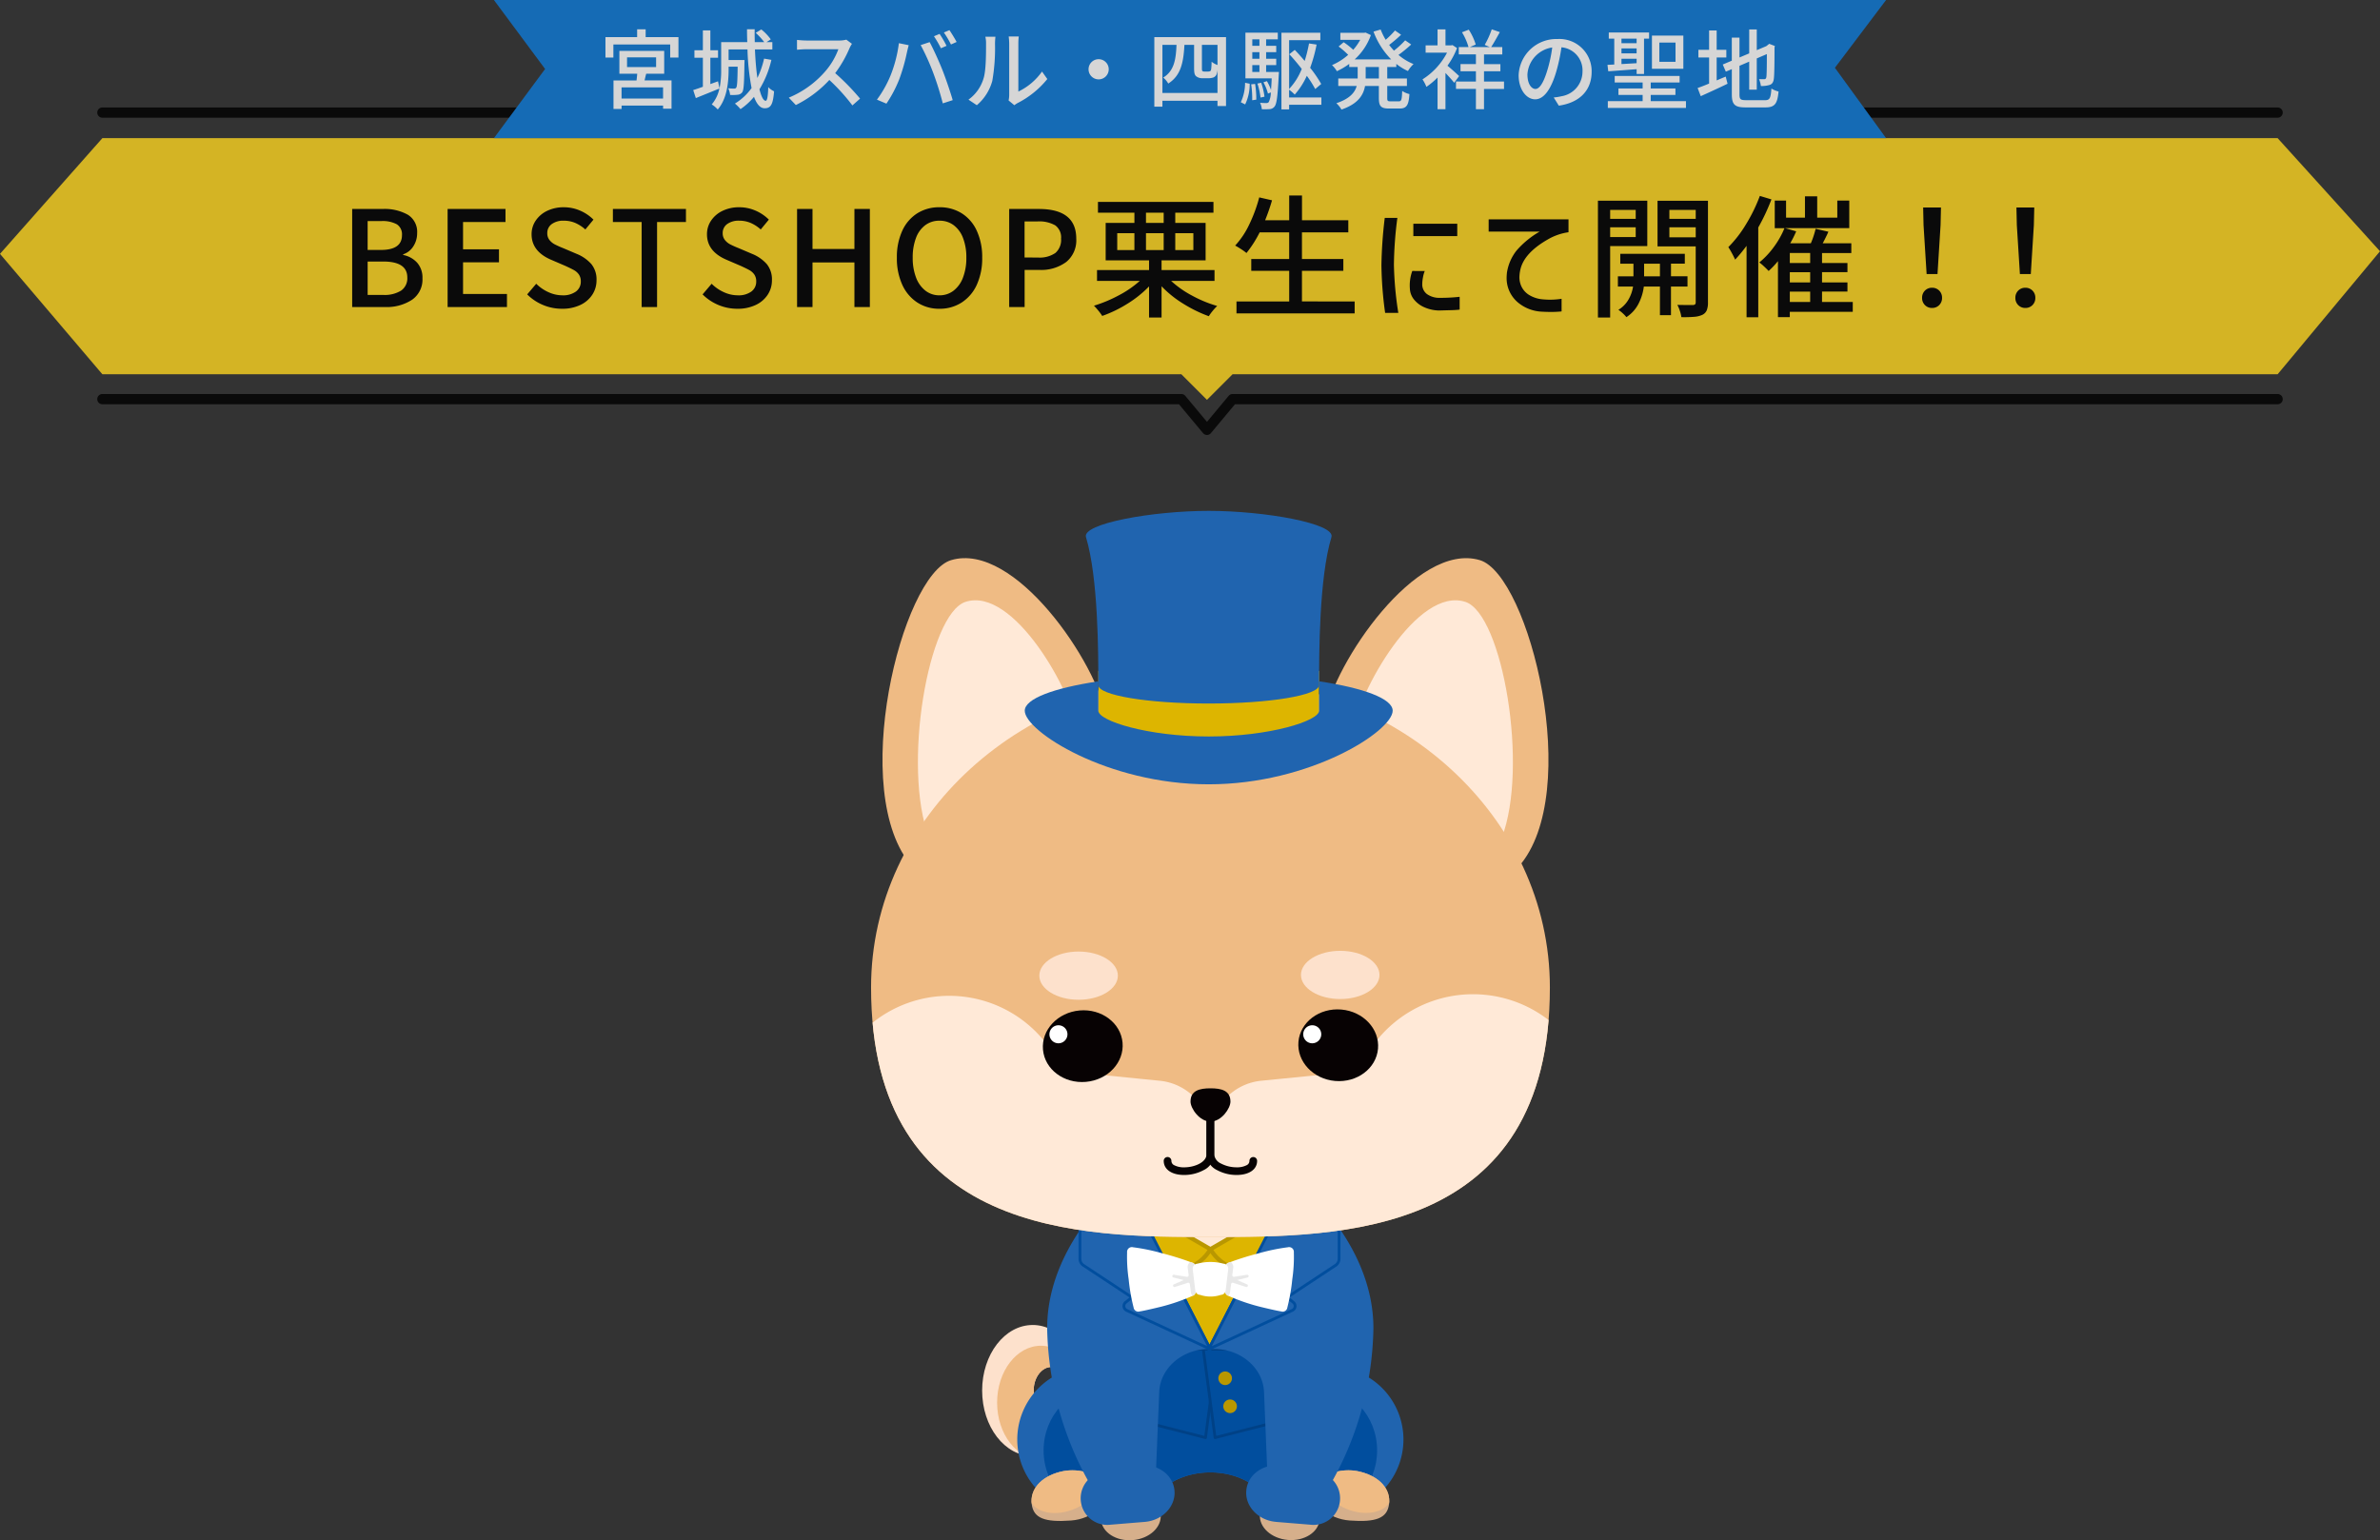
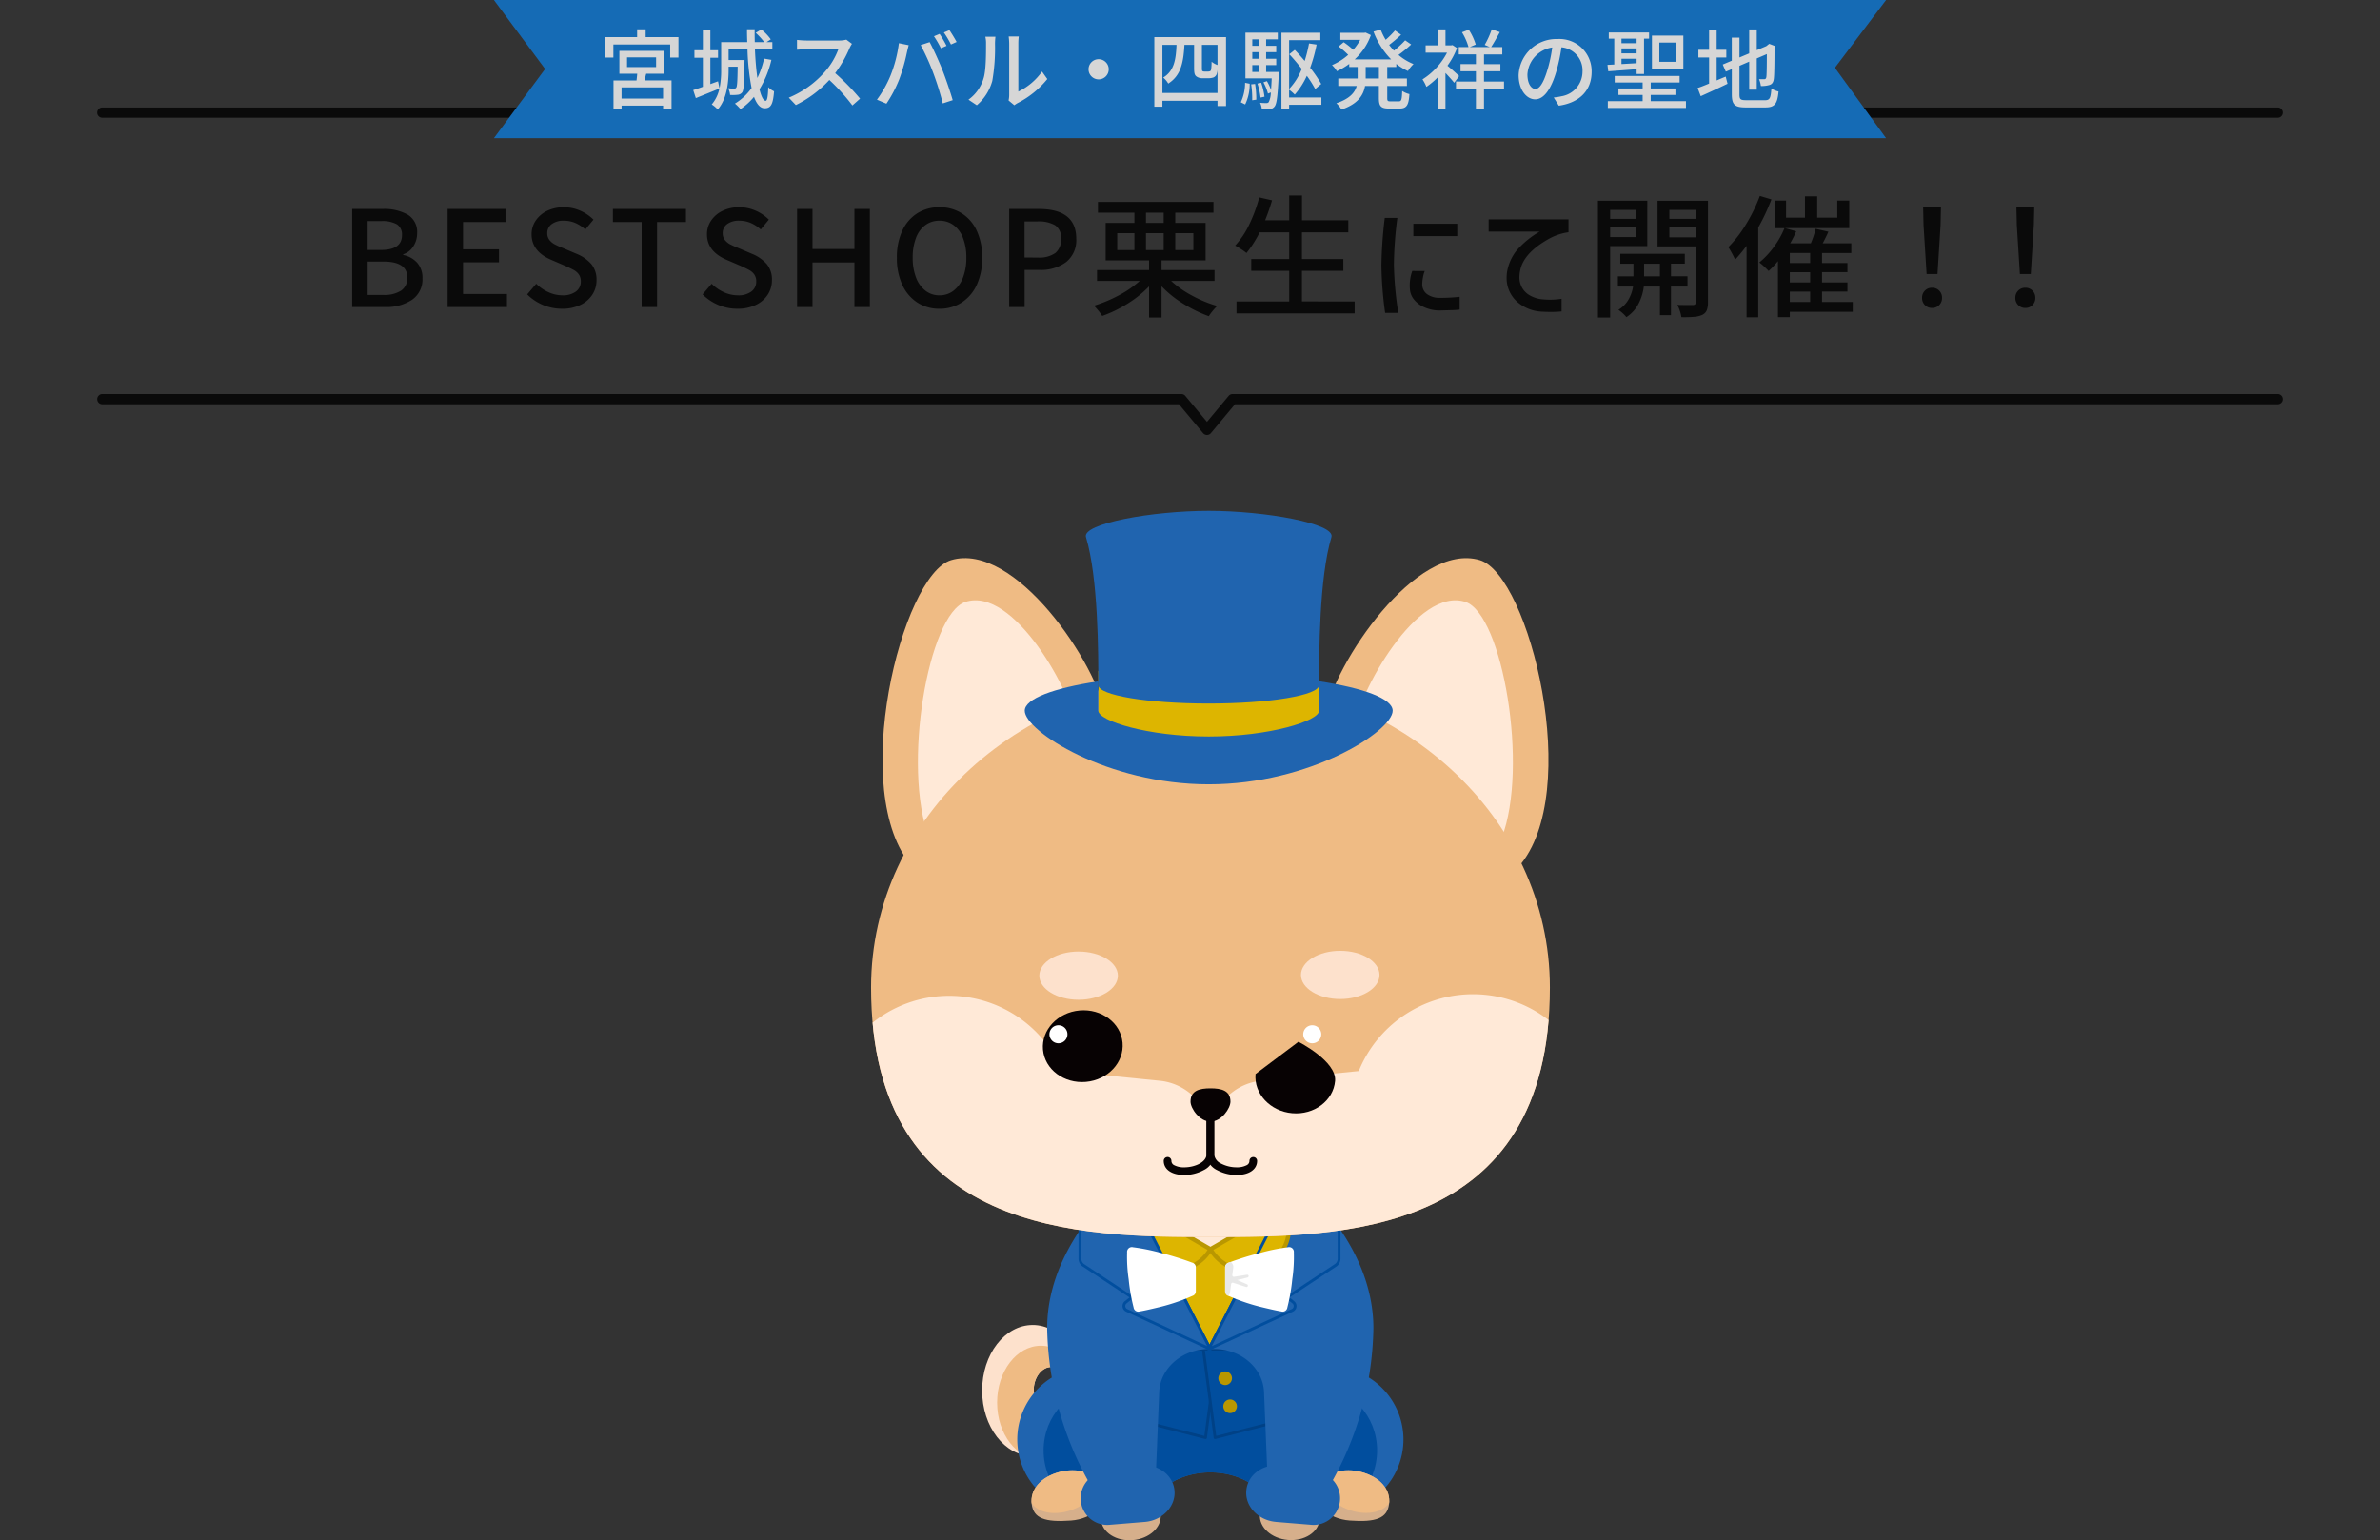
<svg xmlns="http://www.w3.org/2000/svg" width="465" height="300.998" viewBox="0 0 465 300.998">
  <rect x="0" y="0" width="465" height="300.998" fill="#333333" stroke="none" />
  <defs>
    <clipPath id="clip-path">
      <path id="パス_12598" data-name="パス 12598" d="M50.624,152.191v8.274a16.64,16.64,0,0,0-1.953-.125,14.24,14.24,0,1,0,0,28.466,14.986,14.986,0,0,0,6.567-1.511h4.924c1.542-3.654,6.137-6.305,11.554-6.305s10,2.651,11.546,6.305h4.931a14.948,14.948,0,0,0,6.566,1.511,14.239,14.239,0,1,0,.047-28.466H94.79a16.625,16.625,0,0,0-1.953.125v-8.274Z" transform="translate(-34.003 -152.191)" fill="#014e9e" />
    </clipPath>
    <clipPath id="clip-path-2">
      <path id="パス_12601" data-name="パス 12601" d="M87.035,181.947c-.359,2.771,2.678,5.666,6.859,5.97,5.11.371,7.319-.428,7.672-3.211s-1.671-5.313-5.574-6.306a9.517,9.517,0,0,0-2.378-.3c-3.265,0-6.29,1.615-6.578,3.845" transform="translate(-87.006 -178.102)" fill="#efbb84" />
    </clipPath>
    <clipPath id="clip-path-3">
      <path id="パス_12604" data-name="パス 12604" d="M42.128,178.4c-3.859.993-5.9,3.528-5.55,6.306s2.561,3.582,7.671,3.211c4.18-.3,7.218-3.2,6.865-5.97-.283-2.23-3.314-3.845-6.6-3.845a9.617,9.617,0,0,0-2.39.3" transform="translate(-36.538 -178.102)" fill="#efbb84" />
    </clipPath>
    <clipPath id="clip-path-4">
      <path id="パス_12642" data-name="パス 12642" d="M7.933,97.29c0,48.755,41.486,48.755,66.315,48.761,25.351,0,66.31,0,66.31-48.761,0-33.394-29.682-60.461-66.309-60.461S7.933,63.9,7.933,97.29" transform="translate(-7.933 -36.829)" fill="#ffe9d7" />
    </clipPath>
  </defs>
  <g id="グループ_17126" data-name="グループ 17126" transform="translate(-3213.5 -4930.13)">
    <g id="グループ_17125" data-name="グループ 17125" transform="translate(1822.754 -81.957)">
      <path id="パス_12594" data-name="パス 12594" d="M37.606,152.192c-5.45,0-9.869,5.731-9.869,12.808s4.418,12.809,9.869,12.809,9.862-5.738,9.862-12.821-4.412-12.8-9.862-12.8m5.9,12.764c-.556,2.059-2.239,3.4-3.761,2.985s-2.3-2.388-1.753-4.472,2.239-3.4,3.761-2.985,2.308,2.413,1.753,4.472" transform="translate(1554.897 5118.827)" fill="#fde1cc" />
      <path id="パス_12595" data-name="パス 12595" d="M38.968,155.891c-4.726,0-8.561,4.973-8.561,11.11s3.835,11.1,8.561,11.1,8.561-4.973,8.561-11.1-3.832-11.11-8.561-11.11m4.287,8.71c-.556,2.06-2.239,3.4-3.761,2.985s-2.3-2.388-1.746-4.472,2.239-3.4,3.761-2.985,2.3,2.411,1.753,4.472Z" transform="translate(1555.153 5119.182)" fill="#efbb84" />
      <path id="パス_12596" data-name="パス 12596" d="M94.791,160.341a16.154,16.154,0,0,0-1.953.125v-8.274H50.624v8.274a16.154,16.154,0,0,0-1.953-.125,14.239,14.239,0,1,0,0,28.465,14.968,14.968,0,0,0,6.567-1.511h4.926c1.541-3.653,6.136-6.3,11.553-6.3s10.006,2.651,11.546,6.3h4.931a14.919,14.919,0,0,0,6.567,1.511,14.239,14.239,0,1,0,.046-28.465h-.016" transform="translate(1555.497 5118.827)" fill="#2064af" />
      <g id="グループ_17016" data-name="グループ 17016" transform="translate(1589.5 5271.018)" clip-path="url(#clip-path)">
        <path id="パス_12597" data-name="パス 12597" d="M92.388,164.494V151.6H50.162v12.89c-6.334,0-11.468,5.492-11.468,12.268s5.135,12.263,11.468,12.263v1.753H92.388v-1.753c6.335,0,11.469-5.487,11.469-12.263s-5.138-12.268-11.469-12.268" transform="translate(-33.554 -152.247)" fill="#014e9e" />
      </g>
      <path id="パス_12599" data-name="パス 12599" d="M101.565,184.706c-.352,2.782-2.561,3.582-7.671,3.212-4.18-.3-7.218-3.2-6.86-5.97s4.937-4.591,8.956-3.547c3.9.992,5.927,3.528,5.574,6.305" transform="translate(1560.574 5121.309)" fill="#d6af8b" />
      <g id="グループ_17020" data-name="グループ 17020" transform="translate(1647.58 5299.411)" clip-path="url(#clip-path-2)">
        <path id="パス_12600" data-name="パス 12600" d="M88.611,179.31c.848-2.417,4.486-3.342,8.126-2.067s5.9,4.271,5.056,6.689-4.486,3.342-8.126,2.067-5.9-4.271-5.056-6.689" transform="translate(-86.869 -178.239)" fill="#efbb84" />
      </g>
      <path id="パス_12602" data-name="パス 12602" d="M36.578,184.707c.352,2.782,2.561,3.582,7.671,3.212,4.18-.3,7.218-3.2,6.865-5.97s-4.942-4.591-8.987-3.547c-3.859.992-5.9,3.528-5.549,6.305" transform="translate(1555.74 5121.31)" fill="#d6af8b" />
      <g id="グループ_17024" data-name="グループ 17024" transform="translate(1592.278 5299.411)" clip-path="url(#clip-path-3)">
        <path id="パス_12603" data-name="パス 12603" d="M41.3,177.264c3.64-1.277,7.278-.352,8.126,2.067s-1.417,5.411-5.057,6.688-7.278.352-8.125-2.066,1.416-5.412,5.056-6.689" transform="translate(-36.584 -178.237)" fill="#efbb84" />
      </g>
      <path id="パス_12605" data-name="パス 12605" d="M77.272,186.358c.207-2.461,2.986-4.236,6.205-3.965s5.662,2.487,5.454,4.947-2.986,4.236-6.205,3.965-5.661-2.486-5.454-4.947" transform="translate(1559.641 5121.718)" fill="#d6af8b" />
      <path id="パス_12606" data-name="パス 12606" d="M54.388,182.424c3.219-.272,6,1.5,6.205,3.965s-2.234,4.676-5.454,4.947-6-1.5-6.205-3.965,2.234-4.676,5.454-4.947" transform="translate(1556.926 5121.721)" fill="#d6af8b" />
      <path id="パス_12607" data-name="パス 12607" d="M97.065,158.451c-.7.1-2.753,2.232-5.224,2.865s-7.947,2.048-21.051,2.066-18.6-1.432-21.051-2.064-4.519-2.771-5.224-2.867-3.17,4.3-2.639,5.2c4.18,6.991,15.97,5.917,28.913,5.911s25.158.466,29.313-6.525c.531-.889-2.329-4.687-3.039-4.585" transform="translate(1556.244 5119.427)" fill="#004e9e" />
      <path id="パス_12608" data-name="パス 12608" d="M57.862,188.27l-6.684.548A5.2,5.2,0,0,1,49.838,178.5l6.609-1.194c3.445-.6,6.758,1.451,7.164,4.638s-2.258,6.025-5.75,6.326" transform="translate(1556.582 5121.223)" fill="#2064af" />
      <path id="パス_12609" data-name="パス 12609" d="M80.607,188.27l6.684.548A5.2,5.2,0,1,0,88.626,178.5l-6.6-1.2c-3.445-.6-6.764,1.451-7.164,4.64-.424,3.176,2.257,6.024,5.744,6.325" transform="translate(1559.407 5121.223)" fill="#2064af" />
      <path id="パス_12610" data-name="パス 12610" d="M71.986,156.494l-2.3,17.3L45.412,167.58V156.494Z" transform="translate(1556.59 5119.239)" fill="#014e9e" />
      <path id="パス_12611" data-name="パス 12611" d="M45.436,156.244H72.01a.274.274,0,0,1,.272.31l-2.3,17.3a.274.274,0,0,1-.339.229L45.368,167.87a.274.274,0,0,1-.206-.265V156.518A.274.274,0,0,1,45.436,156.244Zm26.261.548H45.71v10.6l23.771,6.084Z" transform="translate(1556.566 5119.215)" fill="#004186" />
      <path id="パス_12612" data-name="パス 12612" d="M67.169,156.494l2.3,17.3,24.276-6.213V156.494Z" transform="translate(1558.674 5119.239)" fill="#014e9e" />
      <path id="パス_12613" data-name="パス 12613" d="M67.193,156.244H93.767a.274.274,0,0,1,.274.274V167.6a.274.274,0,0,1-.206.265l-24.276,6.213a.274.274,0,0,1-.339-.229l-2.3-17.3a.274.274,0,0,1,.272-.31Zm26.3.548H67.506l2.216,16.683,23.771-6.084Z" transform="translate(1558.65 5119.215)" fill="#004186" />
      <path id="パス_12614" data-name="パス 12614" d="M61.009,189.712a9.615,9.615,0,0,1-.507-3.451l.722-17.665c.192-4.687,4.543-8.395,9.671-8.395h1.134c5.135,0,9.481,3.707,9.671,8.394l.722,17.665a9.611,9.611,0,0,1-.5,3.451H92.805a63.489,63.489,0,0,0,10.269-33.576c0-21.718-24.7-38.161-31.755-38.513h-.227c-7.051.352-31.761,16.794-31.761,38.514a63.749,63.749,0,0,0,10.262,33.576Z" transform="translate(1556.008 5115.516)" fill="#2064af" />
      <path id="パス_12617" data-name="パス 12617" d="M69.584,158.753,53.015,132.908H86.237Z" transform="translate(1557.318 5116.98)" fill="#ddb500" />
      <path id="パス_12618" data-name="パス 12618" d="M69.919,139.222l-16.9-6.314H86.236Z" transform="translate(1557.318 5116.98)" fill="#ffe9d7" />
      <path id="パス_12619" data-name="パス 12619" d="M55.539,131.165a8.223,8.223,0,1,0,14.243,8.224Z" transform="translate(1557.454 5116.813)" fill="#ddb500" />
      <path id="パス_12620" data-name="パス 12620" d="M55.425,130.653l14.955,8.635-.205.356a8.634,8.634,0,1,1-14.955-8.635Zm13.823,8.93-13.513-7.8a7.812,7.812,0,0,0,13.513,7.8Z" transform="translate(1557.419 5116.764)" fill="#b99700" />
      <path id="パス_12621" data-name="パス 12621" d="M82.685,131.165a8.223,8.223,0,1,1-14.243,8.224Z" transform="translate(1558.796 5116.813)" fill="#ddb500" />
      <path id="パス_12622" data-name="パス 12622" d="M82.885,130.653l.205.356a8.634,8.634,0,1,1-14.955,8.635l-.205-.356ZM75.621,143.14a7.815,7.815,0,0,0,6.954-11.359l-13.513,7.8A7.844,7.844,0,0,0,75.621,143.14Z" transform="translate(1558.747 5116.764)" fill="#b99700" />
      <path id="パス_12623" data-name="パス 12623" d="M70.642,158.92,56.427,131.165l-11.252,4.5v5.607a1.54,1.54,0,0,0,.69,1.283Z" transform="translate(1556.567 5116.813)" fill="#2064af" />
      <path id="パス_12624" data-name="パス 12624" d="M70.666,159.218a.273.273,0,0,1-.151-.045L45.738,142.8a1.809,1.809,0,0,1-.813-1.512v-5.607a.274.274,0,0,1,.172-.254l11.252-4.5a.274.274,0,0,1,.346.129L70.91,158.819a.274.274,0,0,1-.244.4ZM45.473,135.872v5.422a1.262,1.262,0,0,0,.568,1.055l23.906,15.793-13.626-26.6Z" transform="translate(1556.543 5116.79)" fill="#014e9e" />
      <path id="パス_12625" data-name="パス 12625" d="M69.891,157.883,61.755,142l-8.393,6.74a.931.931,0,0,0,.192,1.571Z" transform="translate(1557.318 5117.851)" fill="#2064af" />
      <path id="パス_12626" data-name="パス 12626" d="M69.915,158.181a.273.273,0,0,1-.115-.025l-16.337-7.574a1.205,1.205,0,0,1-.248-2.034l8.393-6.74a.274.274,0,0,1,.415.089l8.136,15.886a.274.274,0,0,1-.244.4Zm-8.227-15.735-8.131,6.53a.657.657,0,0,0,.135,1.109l15.615,7.24Z" transform="translate(1557.294 5117.827)" fill="#014e9e" />
-       <path id="パス_12627" data-name="パス 12627" d="M68.136,158.92l14.216-27.755,11.252,4.5v5.607a1.54,1.54,0,0,1-.69,1.283Z" transform="translate(1558.767 5116.813)" fill="#2064af" />
      <path id="パス_12628" data-name="パス 12628" d="M68.16,159.218a.274.274,0,0,1-.244-.4l14.216-27.755a.274.274,0,0,1,.345-.129l11.252,4.5a.274.274,0,0,1,.172.254v5.607a1.808,1.808,0,0,1-.813,1.512L68.311,159.173A.273.273,0,0,1,68.16,159.218Zm14.346-27.682-13.626,26.6,23.906-15.793a1.262,1.262,0,0,0,.567-1.055v-5.422Z" transform="translate(1558.743 5116.79)" fill="#014e9e" />
      <path id="パス_12629" data-name="パス 12629" d="M68.136,157.883,76.272,142l8.393,6.74a.931.931,0,0,1-.192,1.571Z" transform="translate(1558.767 5117.851)" fill="#2064af" />
      <path id="パス_12630" data-name="パス 12630" d="M68.16,158.181a.274.274,0,0,1-.244-.4L76.052,141.9a.274.274,0,0,1,.415-.089l8.393,6.74a1.205,1.205,0,0,1-.248,2.034l-16.337,7.574A.273.273,0,0,1,68.16,158.181Zm8.227-15.735-7.62,14.878,15.615-7.24a.657.657,0,0,0,.135-1.109Z" transform="translate(1558.743 5117.827)" fill="#014e9e" />
      <path id="パス_12631" data-name="パス 12631" d="M66.341,147.84a37.444,37.444,0,0,1-6.053,2.093c-3.286.809-4.249.94-4.249.94a.931.931,0,0,1-1.188-.785,36.483,36.483,0,0,1-.957-5.483,29.962,29.962,0,0,1-.309-5.264.933.933,0,0,1,1.162-1.01,38.393,38.393,0,0,1,5.541,1.134,57.275,57.275,0,0,1,6.025,1.881.931.931,0,0,1,.7.9v4.7a.931.931,0,0,1-.667.894" transform="translate(1557.371 5117.497)" fill="#fff" />
      <path id="パス_12632" data-name="パス 12632" d="M71.733,147.84a37.444,37.444,0,0,0,6.053,2.093c3.286.809,4.249.94,4.249.94a.931.931,0,0,0,1.188-.785,36.483,36.483,0,0,0,.957-5.483,29.856,29.856,0,0,0,.308-5.264.931.931,0,0,0-1.16-1.01,38.393,38.393,0,0,0-5.541,1.134,57.275,57.275,0,0,0-6.025,1.881.932.932,0,0,0-.7.9v4.7a.932.932,0,0,0,.668.894" transform="translate(1559.047 5117.497)" fill="#fff" />
-       <path id="パス_12633" data-name="パス 12633" d="M65.538,141.092s-.137-.054-.377-.142a1.178,1.178,0,0,0-.511,1.112l.186,1.432a.318.318,0,0,1-.366.355l-2.507-.4a.284.284,0,0,0-.313.228.274.274,0,0,0,.228.313l1.983.5-1.881.825a.275.275,0,0,0,.084.536.288.288,0,0,0,.084-.013l2.53-.817a.3.3,0,0,1,.388.245l.213,1.64a1.182,1.182,0,0,0,.327.656.928.928,0,0,0,.629-.874v-4.7a.932.932,0,0,0-.7-.9" transform="translate(1558.145 5117.75)" fill="#e8e8e8" />
      <path id="パス_12634" data-name="パス 12634" d="M71.761,141.092s.137-.054.377-.142a1.178,1.178,0,0,1,.511,1.112l-.186,1.432a.318.318,0,0,0,.366.355l2.507-.4a.284.284,0,0,1,.313.228.274.274,0,0,1-.228.313l-1.983.5,1.881.825a.275.275,0,0,1-.084.536.288.288,0,0,1-.084-.013l-2.53-.817a.3.3,0,0,0-.388.245l-.213,1.64a1.182,1.182,0,0,1-.327.656.928.928,0,0,1-.629-.874v-4.7a.932.932,0,0,1,.7-.9" transform="translate(1559.047 5117.75)" fill="#e8e8e8" />
-       <path id="パス_12635" data-name="パス 12635" d="M70.8,147.377a6.4,6.4,0,0,1-4.094,0,.96.96,0,0,1-.925-.878l-.489-4.076a.983.983,0,0,1,.924-1.137,9.759,9.759,0,0,1,5.072,0,.984.984,0,0,1,.925,1.137l-.49,4.076a.96.96,0,0,1-.924.878" transform="translate(1558.493 5117.75)" fill="#fff" />
      <path id="パス_12636" data-name="パス 12636" d="M15.832,75.762c-12.776-14.405-2.083-57.074,7.547-59.94C35.833,12.1,51.946,36.062,53.678,46.4S20.591,81.13,15.832,75.762" transform="translate(1553.195 5105.728)" fill="#efbb84" />
      <path id="パス_12637" data-name="パス 12637" d="M18.47,69.364c-5.313-13.79-.156-43.7,7.093-46.1,9.371-3.1,20.943,17.558,22.089,25.636S20.309,74.147,18.47,69.364" transform="translate(1553.8 5106.448)" fill="#ffe9d7" />
      <path id="パス_12638" data-name="パス 12638" d="M126.679,75.763c12.776-14.406,2.082-57.063-7.546-59.941C106.7,12.121,90.579,36.061,88.829,46.4s33.087,34.734,37.851,29.368" transform="translate(1560.743 5105.728)" fill="#efbb84" />
      <path id="パス_12639" data-name="パス 12639" d="M122.939,69.364c5.3-13.79.152-43.7-7.092-46.1-9.379-3.1-20.949,17.559-22.09,25.637s27.391,25.241,29.182,20.458" transform="translate(1561.218 5106.448)" fill="#ffe9d7" />
      <path id="パス_12640" data-name="パス 12640" d="M140.559,97.29c0,48.763-40.961,48.763-66.31,48.763-24.829-.007-66.316-.007-66.316-48.763,0-33.394,29.689-60.46,66.317-60.46S140.559,63.9,140.559,97.29" transform="translate(1553 5107.777)" fill="#efbb84" />
      <g id="グループ_17032" data-name="グループ 17032" transform="translate(1560.933 5144.606)" clip-path="url(#clip-path-4)">
        <path id="パス_12641" data-name="パス 12641" d="M43.654,149.938c-6.991.7-13.134-3.373-13.922-9.254a24.438,24.438,0,0,1-5.971.741,23.955,23.955,0,1,1,22.287-33.214L64.979,110.1a11.025,11.025,0,0,1,10.036,10.251,11.019,11.019,0,0,1,10.031-10.254l18.93-1.883a24.115,24.115,0,1,1,22.288,33.219,24.489,24.489,0,0,1-5.964-.739c-.788,5.879-6.937,9.951-13.929,9.253Z" transform="translate(-8.693 -31.43)" fill="#ffe9d7" />
      </g>
      <path id="パス_12643" data-name="パス 12643" d="M45.608,85.591c4.237,0,7.672,2.11,7.672,4.712s-3.434,4.71-7.672,4.71S37.936,92.9,37.936,90.3s3.434-4.712,7.672-4.712" transform="translate(1555.874 5112.448)" fill="#fde1cc" />
      <path id="パス_12644" data-name="パス 12644" d="M92.256,85.461c4.237,0,7.672,2.109,7.672,4.711s-3.434,4.711-7.672,4.711-7.672-2.109-7.672-4.711,3.434-4.711,7.672-4.711" transform="translate(1560.342 5112.436)" fill="#fde1cc" />
      <path id="パス_12645" data-name="パス 12645" d="M45.751,96.1c4.293-.376,8.045,2.444,8.383,6.3s-2.87,7.282-7.163,7.656-8.045-2.443-8.384-6.3,2.87-7.28,7.164-7.656" transform="translate(1555.934 5113.452)" fill="#070203" />
-       <path id="パス_12646" data-name="パス 12646" d="M84.135,102.237c.338-3.853,4.091-6.672,8.384-6.3s7.5,3.8,7.163,7.656-4.091,6.672-8.384,6.3-7.5-3.8-7.163-7.656" transform="translate(1560.297 5113.436)" fill="#070203" />
+       <path id="パス_12646" data-name="パス 12646" d="M84.135,102.237s7.5,3.8,7.163,7.656-4.091,6.672-8.384,6.3-7.5-3.8-7.163-7.656" transform="translate(1560.297 5113.436)" fill="#070203" />
      <path id="パス_12647" data-name="パス 12647" d="M41.508,98.738a1.761,1.761,0,1,1-1.773,1.761,1.766,1.766,0,0,1,1.773-1.761" transform="translate(1556.046 5113.707)" fill="#fff" />
      <path id="パス_12648" data-name="パス 12648" d="M86.761,98.738a1.761,1.761,0,1,1-1.773,1.761,1.766,1.766,0,0,1,1.773-1.761" transform="translate(1560.381 5113.707)" fill="#fff" />
      <path id="パス_12649" data-name="パス 12649" d="M64.1,126.817c-2.422,0-3.986-1.084-3.986-2.76a.748.748,0,0,1,1.5,0,.941.941,0,0,0,.586.868,4.041,4.041,0,0,0,1.9.4c2.112,0,4.373-1.021,4.373-2.541V111.77a.748.748,0,0,1,1.5,0V122.78a3.585,3.585,0,0,1-2.059,3.089,7.962,7.962,0,0,1-3.812.948" transform="translate(1557.998 5114.884)" fill="#070203" />
      <path id="パス_12650" data-name="パス 12650" d="M73.63,126.817a8,8,0,0,1-3.822-.949,3.584,3.584,0,0,1-2.066-3.088V111.77a.748.748,0,0,1,1.5,0V122.78a2.2,2.2,0,0,0,1.3,1.785,6.571,6.571,0,0,0,3.087.756,4.059,4.059,0,0,0,1.912-.393.94.94,0,0,0,.588-.867.748.748,0,0,1,1.5,0c0,1.673-1.568,2.756-4,2.756" transform="translate(1558.729 5114.884)" fill="#070203" />
      <path id="パス_12651" data-name="パス 12651" d="M72.692,112.581c0,1.3-1.743,3.9-3.9,3.9s-3.9-2.6-3.9-3.9c0-2.159,1.753-2.6,3.9-2.6s3.9.438,3.9,2.6" transform="translate(1558.456 5114.784)" fill="#070203" />
      <path id="パス_12652" data-name="パス 12652" d="M69.9,159.806a1.33,1.33,0,1,1-1.33-1.33,1.33,1.33,0,0,1,1.33,1.33" transform="translate(1561.546 5121.621)" fill="#b99700" />
      <path id="パス_12656" data-name="パス 12656" d="M69.9,159.806a1.33,1.33,0,1,1-1.33-1.33,1.33,1.33,0,0,1,1.33,1.33" transform="translate(1562.51 5127.1)" fill="#b99700" />
      <path id="パス_12777" data-name="パス 12777" d="M0,0H43.13V13.982H0Z" transform="translate(1605.337 5143.205)" fill="#ddb500" />
      <path id="パス_12654" data-name="パス 12654" d="M48.669,39.057h0c0,1.986,9.655,3.594,21.565,3.594S91.8,41.043,91.8,39.057c0-6.155,0-20.951,2.415-28.929C95.014,7.484,81.219,5,70.234,5s-24.78,2.484-23.979,5.128c2.414,7.977,2.414,22.774,2.414,28.929" transform="translate(1556.667 5106.92)" fill="#2064af" />
      <path id="パス_12655" data-name="パス 12655" d="M92.843,37.4v5.747c0,1.986-9.655,5.032-21.565,5.032s-21.565-3.046-21.565-5.032V37.4c-8.726,1.312-14.377,3.4-14.377,5.747,0,3.97,16.092,14.377,35.942,14.377S107.22,47.112,107.22,43.142c0-2.35-5.652-4.436-14.377-5.747" transform="translate(1555.625 5107.832)" fill="#2064af" />
    </g>
    <g id="グループ_17124" data-name="グループ 17124" transform="translate(2746 38.839)" opacity="0.8">
-       <path id="パス_12548" data-name="パス 12548" d="M375-5H170.816l-5,5-5-5H-50L-70-28.529l20-22.61H375l20,22.1Z" transform="translate(537.5 4969.43)" fill="#fcd521" />
      <path id="パス_13118" data-name="パス 13118" d="M-162.76-19.162a9.293,9.293,0,0,1,4.953,1.131A3.933,3.933,0,0,1-156-14.43a4.651,4.651,0,0,1-.741,2.561A3.7,3.7,0,0,1-158.73-10.3v.13a4.91,4.91,0,0,1,2.743,1.521,4.393,4.393,0,0,1,1.027,3.029,4.808,4.808,0,0,1-2.015,4.186A9,9,0,0,1-162.292,0h-6.4V-19.162Zm-.338,8.008q4.134,0,4.134-2.886a2.328,2.328,0,0,0-.988-2.119,5.785,5.785,0,0,0-3.068-.637h-2.652v5.642Zm.468,8.788a6.075,6.075,0,0,0,3.5-.845,2.915,2.915,0,0,0,1.209-2.561q0-3.12-4.706-3.12h-3.042v6.526ZM-150.046,0V-19.162h11.31v2.548h-8.294v5.33h7.02v2.548h-7.02v6.188h8.58V0Zm22.36.338A9.522,9.522,0,0,1-131.4-.4,9.549,9.549,0,0,1-134.5-2.47l1.768-2.08A8.031,8.031,0,0,0-130.338-2.9a6.518,6.518,0,0,0,2.7.611,4.238,4.238,0,0,0,2.665-.741,2.367,2.367,0,0,0,.949-1.963,2.309,2.309,0,0,0-.377-1.365,2.866,2.866,0,0,0-.962-.858q-.585-.325-1.729-.845L-129.74-9.2q-3.9-1.638-3.9-5.018a4.692,4.692,0,0,1,.819-2.691,5.568,5.568,0,0,1,2.249-1.9,7.334,7.334,0,0,1,3.224-.689,7.93,7.93,0,0,1,3.172.65,8.343,8.343,0,0,1,2.626,1.768l-1.586,1.924a7.31,7.31,0,0,0-1.963-1.274,5.629,5.629,0,0,0-2.249-.442,3.793,3.793,0,0,0-2.353.663,2.123,2.123,0,0,0-.871,1.781,2.069,2.069,0,0,0,.416,1.313,3.181,3.181,0,0,0,1.027.858,17.438,17.438,0,0,0,1.651.741l2.626,1.118a7.686,7.686,0,0,1,2.886,2,4.74,4.74,0,0,1,1.014,3.172,5.087,5.087,0,0,1-.819,2.808A5.619,5.619,0,0,1-124.124-.4,8.1,8.1,0,0,1-127.686.338ZM-112.138,0V-16.614h-5.616v-2.548h14.274v2.548h-5.642V0Zm18.72.338A9.522,9.522,0,0,1-97.136-.4,9.549,9.549,0,0,1-100.23-2.47l1.768-2.08A8.031,8.031,0,0,0-96.07-2.9a6.518,6.518,0,0,0,2.7.611A4.238,4.238,0,0,0-90.7-3.029a2.367,2.367,0,0,0,.949-1.963,2.309,2.309,0,0,0-.377-1.365,2.866,2.866,0,0,0-.962-.858q-.585-.325-1.729-.845L-95.472-9.2q-3.9-1.638-3.9-5.018a4.692,4.692,0,0,1,.819-2.691,5.567,5.567,0,0,1,2.249-1.9A7.334,7.334,0,0,1-93.08-19.5a7.93,7.93,0,0,1,3.172.65,8.343,8.343,0,0,1,2.626,1.768l-1.586,1.924a7.31,7.31,0,0,0-1.963-1.274,5.629,5.629,0,0,0-2.249-.442,3.793,3.793,0,0,0-2.353.663A2.123,2.123,0,0,0-96.3-14.43a2.069,2.069,0,0,0,.416,1.313,3.181,3.181,0,0,0,1.027.858,17.439,17.439,0,0,0,1.651.741l2.626,1.118a7.686,7.686,0,0,1,2.886,2,4.74,4.74,0,0,1,1.014,3.172A5.087,5.087,0,0,1-87.5-2.418,5.619,5.619,0,0,1-89.856-.4,8.1,8.1,0,0,1-93.418.338ZM-81.77,0V-19.162h3.016v7.826h8.19v-7.826h3.016V0h-3.016V-8.71h-8.19V0Zm27.82.338A7.781,7.781,0,0,1-58.279-.884a8.119,8.119,0,0,1-2.938-3.471A12.369,12.369,0,0,1-62.27-9.646,12.215,12.215,0,0,1-61.217-14.9a7.872,7.872,0,0,1,2.938-3.419A7.971,7.971,0,0,1-53.95-19.5,8.019,8.019,0,0,1-49.6-18.317,7.872,7.872,0,0,1-46.657-14.9,12.215,12.215,0,0,1-45.6-9.646a12.369,12.369,0,0,1-1.053,5.291A8.087,8.087,0,0,1-49.608-.884,7.844,7.844,0,0,1-53.95.338Zm0-2.626a4.427,4.427,0,0,0,2.756-.91,5.779,5.779,0,0,0,1.846-2.574,10.609,10.609,0,0,0,.65-3.874,10.4,10.4,0,0,0-.65-3.848A5.566,5.566,0,0,0-51.181-16a4.543,4.543,0,0,0-2.769-.871A4.543,4.543,0,0,0-56.719-16a5.483,5.483,0,0,0-1.82,2.509,10.591,10.591,0,0,0-.637,3.848,10.609,10.609,0,0,0,.65,3.874A5.825,5.825,0,0,0-56.693-3.2,4.373,4.373,0,0,0-53.95-2.288Zm19.422-16.874q7.306,0,7.306,5.8A5.458,5.458,0,0,1-29.185-8.8a8.23,8.23,0,0,1-5.239,1.547H-37.31V0h-3.016V-19.162Zm-.182,9.49a5.377,5.377,0,0,0,3.419-.9,3.389,3.389,0,0,0,1.1-2.8,2.9,2.9,0,0,0-1.131-2.587,6.32,6.32,0,0,0-3.5-.767h-2.5v7.046ZM-8.684-5.1a19.5,19.5,0,0,0,4.1,2.873A24.274,24.274,0,0,0,.312-.208,10,10,0,0,0-.559.741a9.513,9.513,0,0,0-.767,1.053A26.543,26.543,0,0,1-6.318-.65a21.087,21.087,0,0,1-4.238-3.406v6.11H-13V-4.03A21.733,21.733,0,0,1-17.238-.637a24.571,24.571,0,0,1-4.914,2.379A9.512,9.512,0,0,0-22.919.689Q-23.4.1-23.764-.26a26.649,26.649,0,0,0,4.836-2.015A20.2,20.2,0,0,0-14.82-5.1h-8.346V-7.228H-13v-1.9h-8.476v-7.306h5.616v-2h-7.124V-20.54H-.416v2.106H-7.878v2H-1.95v7.306h-8.606v1.9H-.208V-5.1ZM-13.6-18.434v2h3.458v-2Zm-5.616,4v3.3h3.354v-3.3Zm5.616,3.3h3.458v-3.3H-13.6Zm9.256-3.3H-7.878v3.3h3.536ZM27.17-1.092v2.34H4.082v-2.34h10.3v-5.98H6.968V-9.386h7.41v-5.2H8.606a22.268,22.268,0,0,1-2.574,4.03,10.43,10.43,0,0,0-1.04-.754q-.676-.442-1.17-.7a16.139,16.139,0,0,0,2.743-4.1,29.35,29.35,0,0,0,1.963-5.317l2.5.572a40.268,40.268,0,0,1-1.352,3.9h4.706v-4.836h2.5v4.836h9.048v2.366H16.874v5.2H24.96v2.314H16.874v5.98ZM35.516-17.42a75.45,75.45,0,0,0-.676,9.152A68.084,68.084,0,0,0,35.7,1.144H33.124A73.483,73.483,0,0,1,32.4-8.19a87.014,87.014,0,0,1,.65-9.23Zm11.7,1.144v2.418h-8.58v-2.418Zm-6.344,9.23a5.668,5.668,0,0,0-.351,1.235A7.334,7.334,0,0,0,40.378-4.5a2.36,2.36,0,0,0,.91,1.963,4.144,4.144,0,0,0,2.548.741A33.922,33.922,0,0,0,47.684-2v2.5q-.286.052-1.2.1l-2.86.078A7.461,7.461,0,0,1,40.794.052a5.306,5.306,0,0,1-2.028-1.521,3.589,3.589,0,0,1-.806-2.119,8.253,8.253,0,0,1,.468-3.458Zm12.48-7.7v-2.392h15.6v2.522a11.072,11.072,0,0,0-4.082,1.43q-4.524,2.6-5.3,5.772a6.915,6.915,0,0,0-.208,1.56,4.246,4.246,0,0,0,.364,1.768,3.936,3.936,0,0,0,1.573,1.755,6,6,0,0,0,2.535.819q.858.078,1.534.078A15.278,15.278,0,0,0,67.6-1.612V.858a19.325,19.325,0,0,1-2.158.1q-.78,0-1.716-.052A7.833,7.833,0,0,1,59.02-.936a6.2,6.2,0,0,1-2.158-4.836q0-.26.052-.884A9.25,9.25,0,0,1,58.8-11.037a17.522,17.522,0,0,1,4.511-3.7Zm30.992,2.834H77.09V2.054H74.7V-20.774h9.646ZM96.2-.91A4,4,0,0,1,95.953.663a1.772,1.772,0,0,1-.871.871,4.674,4.674,0,0,1-1.56.377A23.725,23.725,0,0,1,91,1.976,6.064,6.064,0,0,0,90.714.767,6.861,6.861,0,0,0,90.22-.416q1.326.026,3.068.026a.647.647,0,0,0,.4-.143.56.56,0,0,0,.117-.4v-10.92H86.346v-8.918H96.2ZM82.082-18.98H77.09v1.742h4.992Zm11.726,0H88.66v1.742h5.148Zm-16.718,5.3h4.992v-1.9H77.09Zm11.57.052h5.148v-1.95H88.66ZM88.972-4v5.59H86.814V-4H83.668A9.982,9.982,0,0,1,82.68-.741a6.8,6.8,0,0,1-2.418,2.717,5.754,5.754,0,0,0-.7-.741A7.269,7.269,0,0,0,78.7.546,5.6,5.6,0,0,0,80.691-1.5,7.229,7.229,0,0,0,81.562-4H78.6v-2H81.64v-2.47H79.066V-10.4h12.61v1.924h-2.7v2.47H92.2v2Zm-5.252-2h3.094v-2.47H83.72ZM108.6-21.034a40.114,40.114,0,0,1-2.574,5.486V2H103.74V-11.96a29.926,29.926,0,0,1-2.236,2.7q-.182-.442-.611-1.235t-.715-1.209a23.358,23.358,0,0,0,3.458-4.472,32.052,32.052,0,0,0,2.7-5.538ZM124.488.936h-12.3v1.04h-2.314V-8.97a16.619,16.619,0,0,1-1.82,1.924q-.364-.39-.91-.9a9.749,9.749,0,0,0-.91-.767,16.22,16.22,0,0,0,2.821-3,17,17,0,0,0,2.093-3.7h-1.9V-20.8h2.21v3.328h3.692v-4.16h2.392v4.16h3.926V-20.8h2.34v5.382H111.254l2.184.624a20.988,20.988,0,0,1-1.17,2.34h4.03a17.361,17.361,0,0,0,.936-2.834l2.5.572q-.052.1-.117.247t-.143.325q-.7,1.43-.858,1.69h5.59v1.9h-5.72v1.95h4.966v1.794h-4.966v2h4.966v1.794h-4.966V-.988h6.006Zm-8.32-9.542v-1.95H112.19v1.95Zm0,3.8v-2H112.19v2ZM112.19-3.016V-.988h3.978V-3.016Zm26.728-3.432-.6-9.568-.078-3.432h3.484l-.078,3.432-.6,9.568Zm1.066,6.63a1.888,1.888,0,0,1-1.391-.559,1.92,1.92,0,0,1-.559-1.417,1.92,1.92,0,0,1,.559-1.417,1.888,1.888,0,0,1,1.391-.559,1.888,1.888,0,0,1,1.391.559,1.92,1.92,0,0,1,.559,1.417,1.92,1.92,0,0,1-.559,1.417A1.888,1.888,0,0,1,139.984.182Zm17.16-6.63-.6-9.568-.078-3.432h3.484l-.078,3.432-.6,9.568ZM158.21.182a1.888,1.888,0,0,1-1.391-.559,1.92,1.92,0,0,1-.559-1.417,1.92,1.92,0,0,1,.559-1.417,1.888,1.888,0,0,1,1.391-.559,1.888,1.888,0,0,1,1.391.559,1.92,1.92,0,0,1,.559,1.417A1.92,1.92,0,0,1,159.6-.377,1.888,1.888,0,0,1,158.21.182Z" transform="translate(705 4951.291)" />
      <path id="パス_12543" data-name="パス 12543" d="M165.816,7a1,1,0,0,1-.768-.36L160.348,1H-50a1,1,0,0,1-1-1,1,1,0,0,1,1-1H160.816a1,1,0,0,1,.768.36l4.232,5.078L170.048-.64a1,1,0,0,1,.768-.36H375a1,1,0,0,1,1,1,1,1,0,0,1-1,1H171.285l-4.7,5.64A1,1,0,0,1,165.816,7Z" transform="translate(537.5 4969.291)" />
      <path id="線_665" data-name="線 665" d="M425,1H0A1,1,0,0,1-1,0,1,1,0,0,1,0-1H425a1,1,0,0,1,1,1A1,1,0,0,1,425,1Z" transform="translate(487.5 4913.291)" />
      <path id="パス_12547" data-name="パス 12547" d="M-10,0H262L252,13.245,262,27H-10L0,13.48Z" transform="translate(574 4891.291)" fill="#0e79d6" />
      <path id="パス_13119" data-name="パス 13119" d="M-102.952-.748h-8.109V-2.924h8.109Zm-7.038-8.041h5.678v1.9h-5.678Zm7.259,3.2v-4.471h-8.755v4.471H-108c-.034.425-.085.884-.136,1.309h-4.5V1.292h1.581V.629h8.109v.612h1.649V-4.284h-5.27c.1-.408.2-.867.323-1.309Zm-3.621-7.157v-1.53h-1.666v1.53h-6.188v3.995h1.547v-2.55h11.1v2.55h1.615V-12.75Zm23.137,4.2A17.439,17.439,0,0,1-84.524-4.76c-.221-1.581-.391-3.485-.476-5.576h3.4v-1.428h-1.139l.833-.544a9.756,9.756,0,0,0-1.853-1.938l-1.088.663a13.486,13.486,0,0,1,1.666,1.819h-1.853c-.017-.833-.034-1.666-.017-2.516h-1.5c0,.833.017,1.683.051,2.516h-5.1v5.355a17.42,17.42,0,0,1-.323,3.672l-.289-1.377-1.5.544V-8.721h1.5v-1.462h-1.5v-3.876h-1.462v3.876h-1.649v1.462h1.649v5.678c-.7.255-1.343.476-1.887.646l.51,1.564c1.343-.544,3.009-1.207,4.607-1.87a6.98,6.98,0,0,1-1.5,3.111,5.4,5.4,0,0,1,1.173.986c1.819-2.074,2.125-5.355,2.125-7.786V-6.97h1.768c-.034,2.822-.1,3.842-.272,4.08a.414.414,0,0,1-.408.2,8.959,8.959,0,0,1-1.173-.068,3.607,3.607,0,0,1,.374,1.309,7.968,7.968,0,0,0,1.479-.034,1.239,1.239,0,0,0,.9-.493c.306-.442.374-1.887.425-5.729.017-.17.017-.561.017-.561h-3.111v-2.074h3.689a46.969,46.969,0,0,0,.8,7.548A11.091,11.091,0,0,1-88.91.238a8.22,8.22,0,0,1,1.088,1.088,12.6,12.6,0,0,0,2.635-2.4C-84.66.323-84,1.156-83.1,1.156c1.207,0,1.632-.748,1.836-3.315A3.631,3.631,0,0,1-82.4-2.975c-.051,1.853-.221,2.669-.493,2.669-.459,0-.867-.833-1.224-2.244A19.287,19.287,0,0,0-81.787-8.3Zm17.17-2.89-1.1-.816a5.157,5.157,0,0,1-1.479.17h-6.307a18.188,18.188,0,0,1-1.853-.119v1.921c.272-.017,1.19-.1,1.853-.1H-68.7A13.986,13.986,0,0,1-71.4-5.9,19.1,19.1,0,0,1-78.387-.918L-77.01.527a22.317,22.317,0,0,0,6.545-4.9A38.152,38.152,0,0,1-65.96.6l1.5-1.326a45.185,45.185,0,0,0-4.862-4.981,23.268,23.268,0,0,0,2.788-4.845A5.869,5.869,0,0,1-66.045-11.441Zm17.119-1.938-1.1.459a20.446,20.446,0,0,1,1.36,2.346l1.1-.476A21.328,21.328,0,0,0-48.926-13.379ZM-47-14.11l-1.088.459A18.958,18.958,0,0,1-46.7-11.305l1.1-.493C-45.917-12.41-46.563-13.464-47-14.11ZM-58.531-5.185A21.793,21.793,0,0,1-61.166-.527l1.853.782a24.661,24.661,0,0,0,2.5-4.743,36.241,36.241,0,0,0,1.5-5.236c.085-.374.238-1.02.357-1.445l-1.921-.391A25.66,25.66,0,0,1-58.531-5.185Zm8.381-.527A57.994,57.994,0,0,1-48.3.2l1.938-.629c-.459-1.6-1.36-4.25-2.006-5.882-.68-1.717-1.8-4.182-2.5-5.457l-1.751.578A45.356,45.356,0,0,1-50.15-5.712ZM-35.445-.374l1.122.935a5.284,5.284,0,0,1,.646-.425,17.887,17.887,0,0,0,5.8-4.692l-1.037-1.462a11.959,11.959,0,0,1-4.624,3.91v-9.4a10.238,10.238,0,0,1,.085-1.36h-1.972a12.459,12.459,0,0,1,.1,1.36V-1.445A4.9,4.9,0,0,1-35.445-.374Zm-7.837-.153L-41.65.561A9.551,9.551,0,0,0-38.624-4.2a37.243,37.243,0,0,0,.527-7.259,12.725,12.725,0,0,1,.085-1.36h-1.972a5.3,5.3,0,0,1,.136,1.377c0,1.955,0,5.27-.493,6.783A7.869,7.869,0,0,1-43.282-.527ZM-17.85-8.432A1.973,1.973,0,0,0-19.822-6.46,1.973,1.973,0,0,0-17.85-4.488,1.973,1.973,0,0,0-15.878-6.46,1.973,1.973,0,0,0-17.85-8.432Zm12.461,6.6v-9.4h2.754c-.119,2.907-.476,5.1-2.6,6.392A4.077,4.077,0,0,1-4.25-3.672c2.482-1.564,2.975-4.148,3.162-7.565H.8V-6.7c0,1.071.136,1.394.442,1.632a1.932,1.932,0,0,0,1.19.357H3.57a3.138,3.138,0,0,0,1.02-.153,1.132,1.132,0,0,0,.629-.68,3.484,3.484,0,0,0,.153-.85v4.556ZM5.372-7.293a4,4,0,0,1-1.156-.646A11.27,11.27,0,0,1,4.131-6.46c-.034.221-.119.34-.221.374a1.136,1.136,0,0,1-.459.068H2.822A.76.76,0,0,1,2.448-6.1c-.085-.051-.119-.238-.119-.51v-4.624H5.372ZM-6.97-12.75V.85h1.581V-.306H5.372V.714H7.038V-12.75ZM10.778.408a9.184,9.184,0,0,0,.884-4.046l-.9-.187A9.139,9.139,0,0,1,9.928-.017Zm1.173-3.927a18.352,18.352,0,0,1,.2,3.111l.8-.119A18.182,18.182,0,0,0,12.716-3.6Zm.221-3.757h1.394v1.343H12.172Zm1.394-5.032v1.258H12.172v-1.258Zm0,3.791H12.172V-9.809h1.394Zm1.309,2.584V-7.276h1.972V-8.517H14.875V-9.809h1.972V-11.05H14.875v-1.258h2.278v-1.309H10.829v8.925h5.134c-.034.918-.085,1.666-.136,2.278a9.323,9.323,0,0,0-.8-1.734l-.68.238a9.113,9.113,0,0,1,.884,2.193l.561-.221a4.462,4.462,0,0,1-.408,1.887.553.553,0,0,1-.476.187c-.221,0-.7,0-1.224-.051a3.224,3.224,0,0,1,.34,1.258,14.615,14.615,0,0,0,1.547-.017,1.308,1.308,0,0,0,.952-.51c.425-.527.612-2.057.816-6.171.017-.187.034-.578.034-.578Zm-.323,4.828a12.779,12.779,0,0,0-.646-2.72l-.731.153a12.847,12.847,0,0,1,.6,2.737ZM25.67-.952H19.363V-2.465a7.983,7.983,0,0,1,1.1.952,14.667,14.667,0,0,0,2.363-3.672A21.449,21.449,0,0,1,24.463-2.6l1.173-.986a23.972,23.972,0,0,0-2.159-3.162,29.485,29.485,0,0,0,1.258-4.539l-1.479-.221a28.676,28.676,0,0,1-.85,3.417c-.629-.748-1.292-1.5-1.938-2.159L19.4-9.4c.8.85,1.649,1.853,2.431,2.873a12.3,12.3,0,0,1-2.465,3.91v-9.537h6.1V-13.6h-7.6V1.377h1.5v-.9H25.67ZM36.907-4.658H34.323V-6.9h2.584Zm3.4-2.244v-.612A10.769,10.769,0,0,0,42.585-6.12a6.076,6.076,0,0,1,1.088-1.36,10.643,10.643,0,0,1-2.941-1.785,25.055,25.055,0,0,0,2.482-2.04l-1.173-.816A18.382,18.382,0,0,1,39.848-10.1c-.323-.357-.646-.731-.935-1.122a26.881,26.881,0,0,0,2.329-1.989l-1.19-.833a16.661,16.661,0,0,1-1.819,1.819,12.9,12.9,0,0,1-.986-2.006l-1.394.408A15.277,15.277,0,0,0,39.3-8.4H32.181a11.715,11.715,0,0,0,3.162-4.743l-1.037-.493-.289.051H29.376v1.377h3.876a10.767,10.767,0,0,1-1.36,1.938,14.921,14.921,0,0,0-1.87-1.479l-.986.833a17.861,17.861,0,0,1,1.87,1.632,11.669,11.669,0,0,1-3.162,2.006,5.329,5.329,0,0,1,.952,1.19A13.443,13.443,0,0,0,31.11-7.514V-6.9h1.649v2.244H28.968V-3.2h3.6C32.215-1.921,31.212-.7,28.594.17a5.36,5.36,0,0,1,1,1.241C32.81.306,33.881-1.394,34.2-3.2h2.7V-.867c0,1.615.391,2.074,1.989,2.074H40.97c1.326,0,1.768-.629,1.9-2.822a4.342,4.342,0,0,1-1.411-.612C41.4-.544,41.31-.2,40.817-.2H39.168c-.544,0-.629-.085-.629-.663V-3.2h3.842V-4.658H38.539V-6.9ZM52.581-5.134c-.323-.323-1.547-1.428-2.278-2.023a15.445,15.445,0,0,0,1.87-3.451l-.884-.578-.272.051h-1.1v-3.128H48.365v3.128H46.036v1.428h4.182a13.583,13.583,0,0,1-4.794,5.219,7.422,7.422,0,0,1,.765,1.462,14.874,14.874,0,0,0,2.176-1.819V1.343h1.547V-5.746c.629.663,1.343,1.445,1.7,1.921Zm8.772,1.071h-3.91V-6.069h3.2V-7.463h-3.2v-1.9h3.57V-10.8H58.837c.51-.765,1.122-1.887,1.7-2.924l-1.581-.544a16.987,16.987,0,0,1-1.377,3.043l1,.425h-3.91l1.156-.493a11.315,11.315,0,0,0-1.36-2.907l-1.326.51a11.482,11.482,0,0,1,1.275,2.89h-1.9v1.428h3.349v1.9H52.853v1.394h3.009v2.006H51.969v1.445h3.893V1.343h1.581V-2.618h3.91Zm17.119-1.9a6.293,6.293,0,0,0-6.664-6.409,7.369,7.369,0,0,0-7.6,7.072c0,2.839,1.547,4.709,3.23,4.709s3.094-1.921,4.114-5.389a33.85,33.85,0,0,0,1.02-4.777,4.52,4.52,0,0,1,4.114,4.743A4.889,4.889,0,0,1,72.573-1.19a10.507,10.507,0,0,1-1.513.238l1,1.6C76.194.051,78.472-2.4,78.472-5.967Zm-12.546.493a5.683,5.683,0,0,1,4.845-5.253,27.065,27.065,0,0,1-.935,4.386c-.782,2.618-1.581,3.723-2.346,3.723C66.759-2.618,65.926-3.519,65.926-5.474ZM94.86-7.922H91.7v-3.757H94.86Zm1.53-5.117H90.253v6.477H96.39ZM84.3-8.517h2.958v.867L84.3-7.48Zm2.958-3.927v.884H84.3v-.884ZM84.3-10.54h2.958v.969H84.3ZM81.566-7.327l.153,1.258c1.513-.1,3.519-.255,5.542-.408v.935h1.445v-6.9h.986v-1.207H81.821v1.207h1.071v5.049ZM90.015-.238V-1.445h4.828V-2.72H90.015V-3.876h5.644V-5.151H82.977v1.275h5.457V-2.72H83.708v1.275h4.726V-.238h-6.8V1.088H96.9V-.238ZM102.9-8.772h1.887v-1.5H102.9v-3.774h-1.479v3.774H99.331v1.5h2.091v5.1c-.85.357-1.632.663-2.244.867l.612,1.6c1.513-.68,3.451-1.564,5.236-2.431l-.357-1.394c-.578.238-1.19.493-1.768.748ZM108.63-.425c-1.088,0-1.275-.187-1.275-1.139V-7.14l1.9-.816v5.474h1.479v-6.1l1.972-.85c0,2.584-.034,4.165-.1,4.505s-.221.408-.442.408c-.17,0-.629,0-.986-.017a4.882,4.882,0,0,1,.357,1.343,5.238,5.238,0,0,0,1.632-.187c.527-.136.816-.51.9-1.224.1-.663.136-2.975.136-6.137l.068-.272-1.105-.425-.272.221-.306.238-1.853.782v-4.046h-1.479v4.675l-1.9.8v-3.876h-1.5v4.505l-1.768.748.6,1.394,1.173-.493v4.913c0,2.04.595,2.567,2.686,2.567h3.893c1.853,0,2.329-.765,2.55-3.111a4.567,4.567,0,0,1-1.394-.578c-.136,1.853-.306,2.278-1.241,2.278Z" transform="translate(700 4911.291)" fill="#fff" />
    </g>
  </g>
</svg>